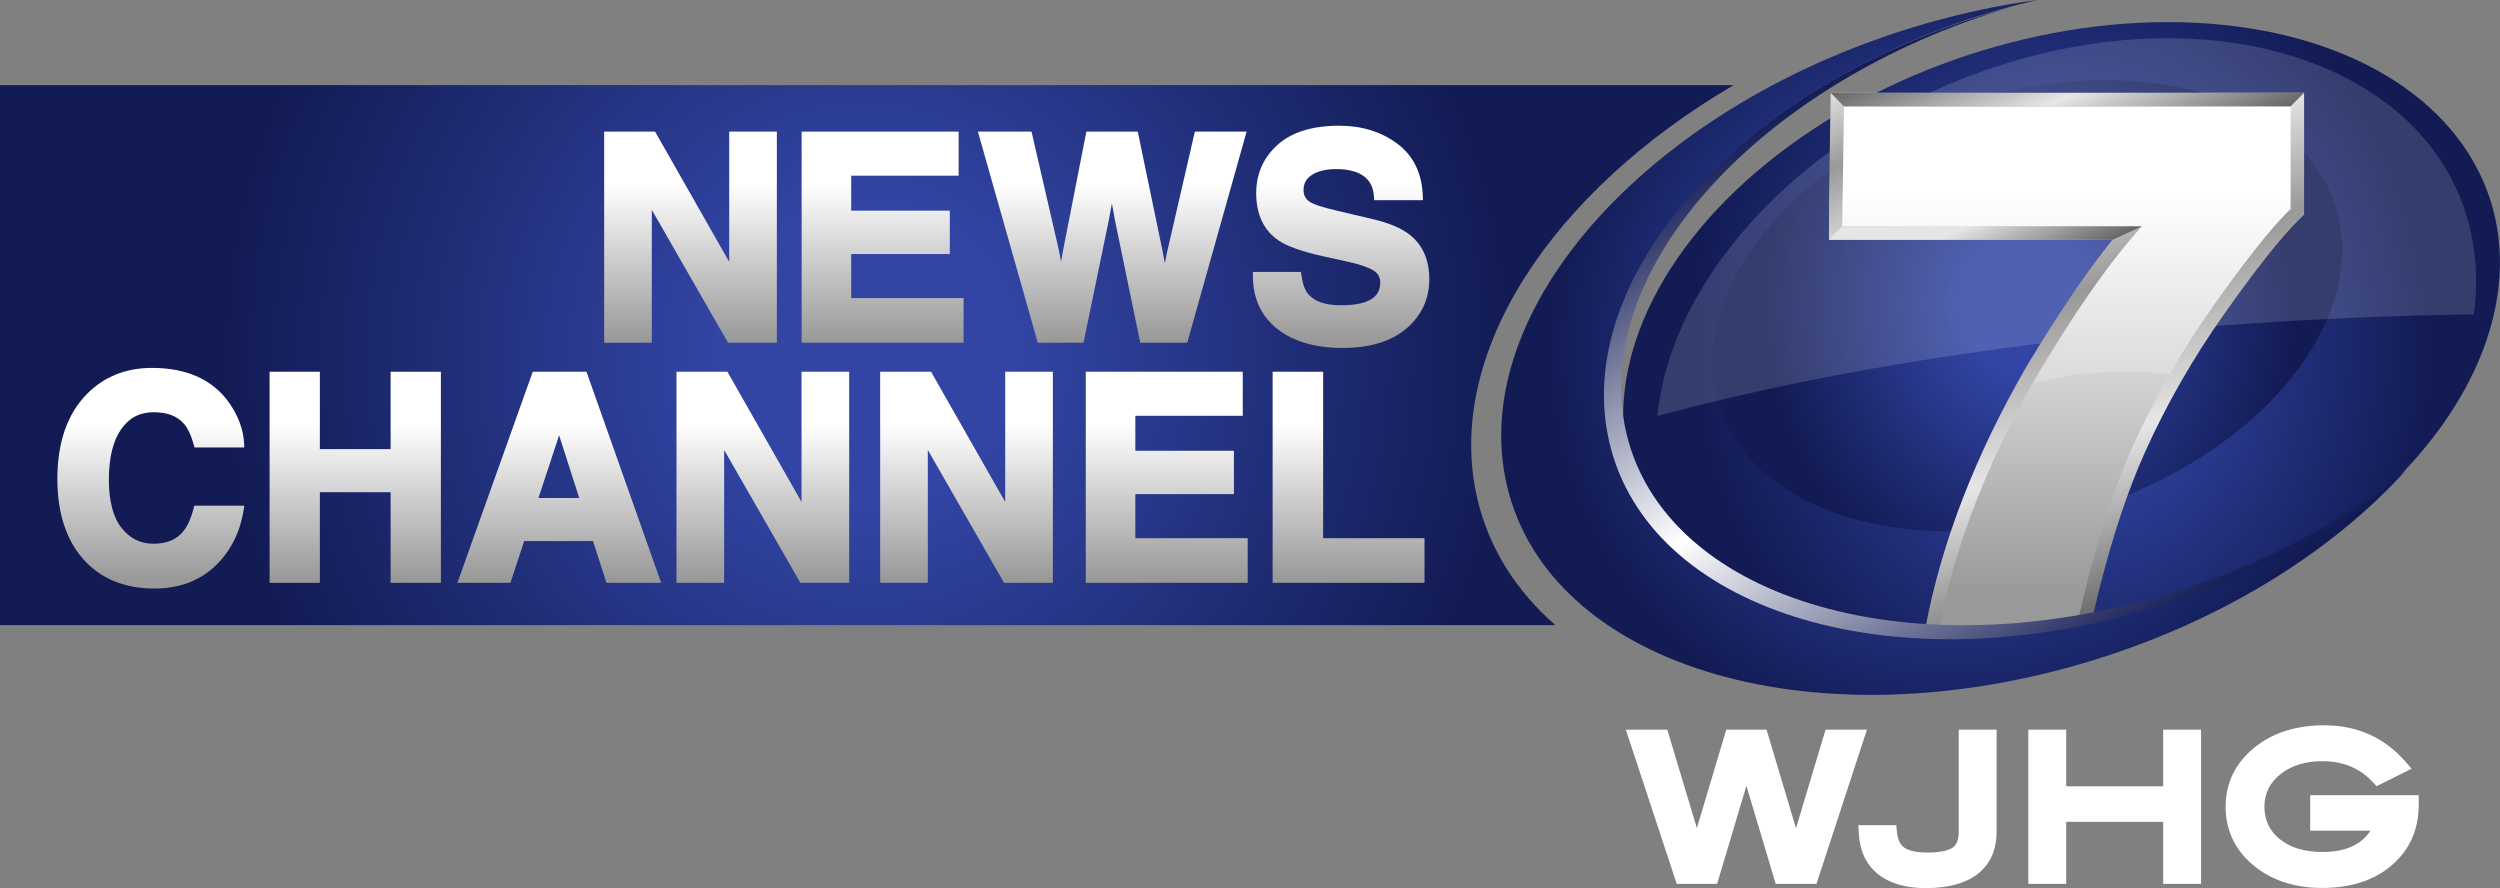
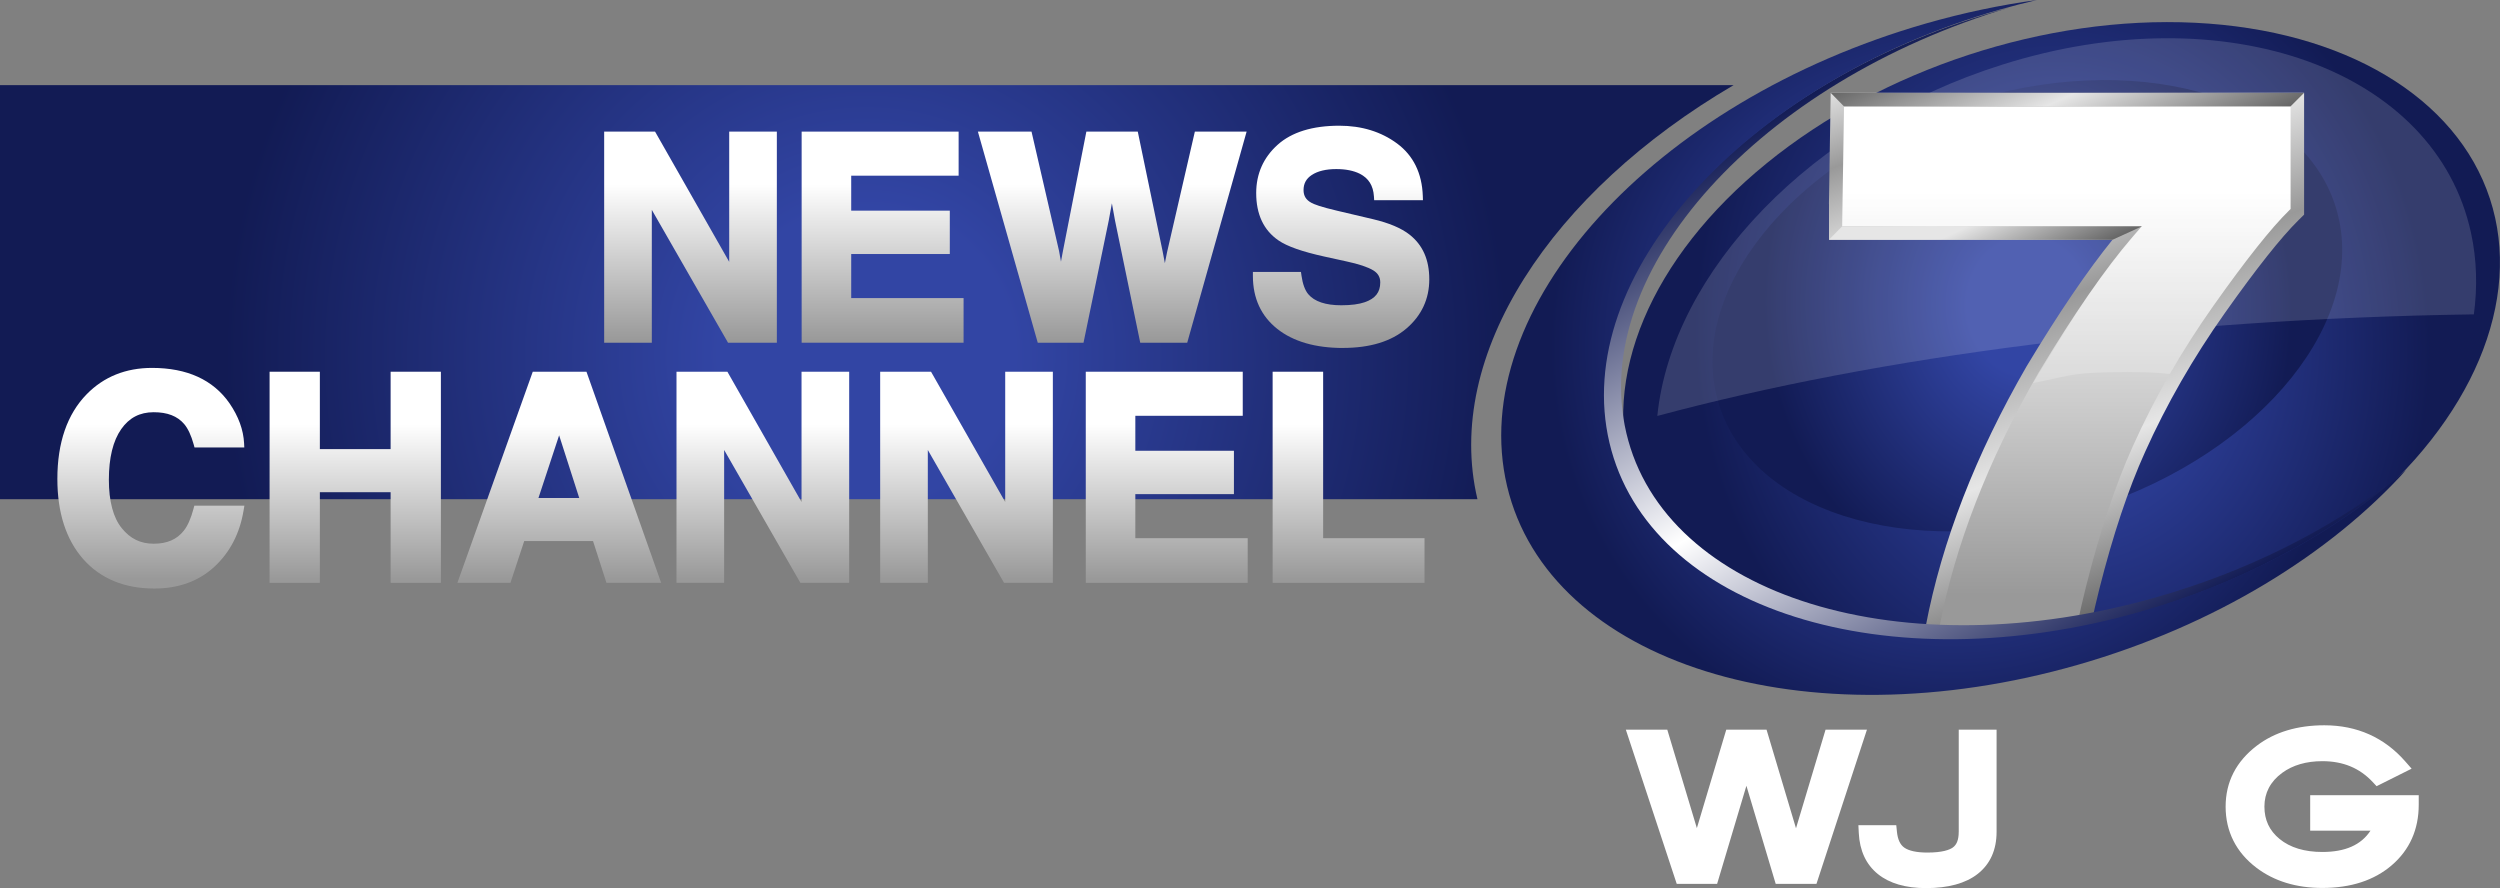
<svg xmlns="http://www.w3.org/2000/svg" xmlns:xlink="http://www.w3.org/1999/xlink" id="Layer_2" viewBox="0 0 923.54 328.08">
  <rect x="0" y="0" width="923.54" height="328.08" fill="#808080" stroke="none" />
  <defs>
    <style>.cls-1{fill:url(#linear-gradient);}.cls-1,.cls-2,.cls-3,.cls-4,.cls-5,.cls-6,.cls-7,.cls-8,.cls-9,.cls-10,.cls-11,.cls-12,.cls-13,.cls-14,.cls-15,.cls-16,.cls-17,.cls-18,.cls-19,.cls-20,.cls-21,.cls-22,.cls-23{stroke-width:0px;}.cls-2{fill:url(#radial-gradient);}.cls-3{opacity:.2;}.cls-3,.cls-11,.cls-23{fill:#fff;}.cls-4{fill:url(#linear-gradient-11);}.cls-5{fill:url(#linear-gradient-12);}.cls-6{fill:url(#linear-gradient-13);}.cls-7{fill:url(#linear-gradient-10);}.cls-8{fill:url(#linear-gradient-16);}.cls-9{fill:url(#linear-gradient-15);}.cls-10{fill:url(#linear-gradient-14);}.cls-11{opacity:.15;}.cls-12{fill:url(#radial-gradient-2);}.cls-13{fill:url(#radial-gradient-3);}.cls-14{fill:url(#radial-gradient-4);}.cls-15{fill:url(#linear-gradient-4);}.cls-16{fill:url(#linear-gradient-2);}.cls-17{fill:url(#linear-gradient-3);}.cls-18{fill:url(#linear-gradient-8);}.cls-19{fill:url(#linear-gradient-9);}.cls-20{fill:url(#linear-gradient-7);}.cls-21{fill:url(#linear-gradient-5);}.cls-22{fill:url(#linear-gradient-6);}</style>
    <radialGradient id="radial-gradient" cx="702.51" cy="237.7" fx="702.51" fy="237.7" r="166.42" gradientTransform="translate(204.75 -116.37) rotate(2.13) scale(.82 .93) skewX(-3.05)" gradientUnits="userSpaceOnUse">
      <stop offset=".23" stop-color="#3245a4" />
      <stop offset="1" stop-color="#121b54" />
    </radialGradient>
    <radialGradient id="radial-gradient-2" cx="690.91" cy="233.83" fx="690.91" fy="233.83" r="119.54" gradientTransform="translate(200.76 -121.65) rotate(2.05) scale(.82 .92) skewX(-3.02)" xlink:href="#radial-gradient" />
    <linearGradient id="linear-gradient" x1="763.17" y1="33.9" x2="763.17" y2="219.81" gradientUnits="userSpaceOnUse">
      <stop offset=".2" stop-color="#fff" />
      <stop offset=".62" stop-color="#ccc" />
      <stop offset="1" stop-color="#999" />
    </linearGradient>
    <linearGradient id="linear-gradient-2" x1="812.05" y1="215.6" x2="735.63" y2="9.86" gradientUnits="userSpaceOnUse">
      <stop offset="0" stop-color="#666" />
      <stop offset=".28" stop-color="#e6e6e6" />
      <stop offset=".53" stop-color="#999" />
      <stop offset=".72" stop-color="#e6e6e6" />
      <stop offset=".87" stop-color="#999" />
      <stop offset="1" stop-color="#e6e6e6" />
    </linearGradient>
    <linearGradient id="linear-gradient-3" x1="742.79" y1="106.19" x2="723.05" y2="63.81" gradientUnits="userSpaceOnUse">
      <stop offset="0" stop-color="#666" />
      <stop offset=".58" stop-color="#e6e6e6" />
      <stop offset="1" stop-color="#e6e6e6" />
    </linearGradient>
    <linearGradient id="linear-gradient-4" x1="780.34" y1="69.97" x2="748.13" y2=".83" gradientUnits="userSpaceOnUse">
      <stop offset="0" stop-color="#666" />
      <stop offset=".5" stop-color="#e6e6e6" />
      <stop offset="1" stop-color="#666" />
    </linearGradient>
    <linearGradient id="linear-gradient-5" x1="777.96" y1="242.76" x2="660.47" y2="39.25" gradientUnits="userSpaceOnUse">
      <stop offset="0" stop-color="#121b54" />
      <stop offset=".49" stop-color="#fff" />
      <stop offset="1" stop-color="#121b54" />
    </linearGradient>
    <radialGradient id="radial-gradient-3" cx="721.78" cy="128.36" fx="721.78" fy="128.36" r="149.05" gradientUnits="userSpaceOnUse">
      <stop offset=".34" stop-color="#3245a4" />
      <stop offset="1" stop-color="#121b54" />
    </radialGradient>
    <radialGradient id="radial-gradient-4" cx="320.22" cy="131.18" fx="320.22" fy="131.18" r="237.16" gradientTransform="matrix(1,0,0,1,0,0)" xlink:href="#radial-gradient" />
    <linearGradient id="linear-gradient-6" x1="255.08" y1="48.81" x2="255.08" y2="125.97" gradientUnits="userSpaceOnUse">
      <stop offset=".25" stop-color="#fff" />
      <stop offset=".62" stop-color="#ccc" />
      <stop offset="1" stop-color="#999" />
    </linearGradient>
    <linearGradient id="linear-gradient-7" x1="326.05" x2="326.05" xlink:href="#linear-gradient-6" />
    <linearGradient id="linear-gradient-8" x1="410.89" x2="410.89" xlink:href="#linear-gradient-6" />
    <linearGradient id="linear-gradient-9" x1="495.42" y1="48.81" x2="495.42" y2="125.97" xlink:href="#linear-gradient-6" />
    <linearGradient id="linear-gradient-10" x1="55.74" y1="137.81" x2="55.74" y2="213.97" xlink:href="#linear-gradient-6" />
    <linearGradient id="linear-gradient-11" x1="131.23" y1="137.81" x2="131.23" y2="213.97" xlink:href="#linear-gradient-6" />
    <linearGradient id="linear-gradient-12" x1="206.61" y1="137.81" x2="206.61" y2="213.97" xlink:href="#linear-gradient-6" />
    <linearGradient id="linear-gradient-13" x1="281.81" y1="137.81" x2="281.81" y2="213.97" xlink:href="#linear-gradient-6" />
    <linearGradient id="linear-gradient-14" x1="357.04" y1="137.81" x2="357.04" y2="213.97" xlink:href="#linear-gradient-6" />
    <linearGradient id="linear-gradient-15" x1="431.01" y1="137.81" x2="431.01" y2="213.97" xlink:href="#linear-gradient-6" />
    <linearGradient id="linear-gradient-16" x1="498.18" y1="137.81" x2="498.18" y2="213.97" xlink:href="#linear-gradient-6" />
  </defs>
  <g id="Layer_1-2">
    <ellipse class="cls-2" cx="761.58" cy="125.32" rx="166.54" ry="110.53" transform="translate(-1.11 243.74) rotate(-18.17)" />
    <ellipse class="cls-12" cx="748.93" cy="112.88" rx="119.62" ry="78.5" transform="translate(1.93 237.93) rotate(-18.07)" />
    <path class="cls-11" d="m913.88,116.13c1.36-10.1,1.09-20.18-1.03-30.01-13.05-60.42-90.6-88.28-173.22-62.22-70.6,22.26-122.05,76.69-127.39,129.76,81.8-21.99,186.63-35.84,301.64-37.53Z" />
    <path class="cls-1" d="m678.07,85.89h107.44c-9.94,11.52-21.67,28.47-34.92,50.48-18.7,32.37-31.06,64.24-36.96,95.13,17.6,1.68,36.48,1.44,56.03-.9.92-4.37,1.96-8.92,3.16-13.68,5.05-20.08,10.8-37.29,17.07-51.14,7.93-17.68,17.91-35.07,29.66-51.68,11.76-16.63,21.02-28.3,27.52-34.69l1.35-1.32v-41.45h-169.93l-.56,36c.05-.05.1-.1.15-.16v13.4Z" />
    <path class="cls-3" d="m751,141.51c12.25-2.38,13.37-3.62,27.75-4,10-.26,17.62,0,23.25.75,4.47-7.6,11.31-18.92,16.5-26.25,11.76-16.63,21-28.37,27.5-34.75v-38h-165.25l-.25,44.25h110.75s-15.5,19-20.5,26.5-19.75,31.5-19.75,31.5Z" />
    <path class="cls-16" d="m675.65,88.55h104.76c-9.26,11.4-19.91,27.08-31.73,46.73-18.85,32.64-31.32,64.78-37.27,95.97,1.66.18,3.34.33,5.02.47,5.88-30.49,18.09-61.94,36.56-93.9,13.16-21.86,24.82-38.73,34.67-50.14l3.57-4.13h-110.71l.69-44.25h164.97v37.9l-.6.59c-6.6,6.49-15.96,18.27-27.81,35.03-11.84,16.74-21.9,34.27-29.89,52.09-6.33,13.99-12.13,31.34-17.22,51.56-1.27,5.03-2.36,9.83-3.32,14.42,1.74-.19,3.49-.4,5.24-.63.86-4.03,1.82-8.21,2.92-12.57,5.02-19.94,10.71-37,16.93-50.73,7.87-17.53,17.76-34.78,29.42-51.26,11.68-16.51,20.84-28.06,27.23-34.35l2.09-2.06v-45h-174.89l-.64,41.07s.01-.02.02-.02v13.21Z" />
    <polygon class="cls-17" points="680.5 83.64 675.65 88.56 780.41 88.56 791.22 83.64 680.5 83.64" />
    <polygon class="cls-15" points="676.29 34.3 681.19 39.3 846.16 39.3 851.16 34.3 676.29 34.3" />
    <path class="cls-21" d="m796.92,220.54c-94.06,26.95-181.87-.15-196.11-60.53-14.09-59.73,49.1-129.65,141.54-157.23-1.58.42-3.17.86-4.76,1.32-94.05,26.98-158.54,98.6-144.03,159.97,14.51,61.37,102.52,89.25,196.57,62.28,36.43-10.45,68.42-27.6,93.1-48.25-23.68,18.01-53.17,32.95-86.32,42.44Z" />
    <path class="cls-13" d="m791.13,225.85c-94.05,26.98-182.06-.9-196.57-62.28-14.51-61.37,49.97-132.99,144.03-159.97,4.67-1.34,9.32-2.54,13.95-3.61-13.4,1.83-27.1,4.69-40.93,8.65-101,28.95-170.34,105.46-154.88,170.9,15.46,65.43,109.86,95,210.85,66.05,50.68-14.53,93.39-41.03,121.41-72.11-25.27,22.48-59.04,41.23-97.86,52.36Z" />
-     <path class="cls-14" d="m545.79,184.4c-12.59-53.32,27.28-113.48,94.65-152.96H0v199.49h574.55c-14.4-12.63-24.45-28.27-28.76-46.53Z" />
+     <path class="cls-14" d="m545.79,184.4c-12.59-53.32,27.28-113.48,94.65-152.96H0v199.49c-14.4-12.63-24.45-28.27-28.76-46.53Z" />
    <polygon class="cls-22" points="240.79 77.53 268.94 126.6 286.98 126.6 286.98 48.62 269.38 48.62 269.38 96.73 241.99 48.62 223.19 48.62 223.19 126.6 240.79 126.6 240.79 77.53" />
    <polygon class="cls-20" points="355.96 110.12 314.45 110.12 314.45 93.84 350.87 93.84 350.87 77.82 314.45 77.82 314.45 64.9 354.13 64.9 354.13 48.62 296.14 48.62 296.14 126.6 355.96 126.6 355.96 110.12" />
    <polygon class="cls-18" points="410.75 75.11 411.92 81.55 421.22 126.6 438.58 126.6 460.52 48.62 441.4 48.62 431.12 93.22 430.32 97.21 429.47 92.75 420.31 48.62 401.32 48.62 392.61 93.03 391.94 96.66 391.23 92.72 381.06 48.62 361.25 48.62 383.36 126.6 400.27 126.6 409.58 81.52 410.75 75.11" />
    <path class="cls-19" d="m496.11,128.53c9.99,0,17.87-2.41,23.42-7.15,5.62-4.8,8.47-10.93,8.47-18.21s-2.45-12.68-7.28-16.49c-3.04-2.4-7.6-4.32-13.55-5.72l-13.16-3.1c-6.12-1.43-8.58-2.39-9.59-2.96-1.96-1.06-2.87-2.55-2.87-4.69,0-2.4.99-4.22,3.03-5.56,2.21-1.46,5.26-2.19,9.08-2.19,3.47,0,6.38.58,8.66,1.72,3.27,1.66,4.98,4.39,5.23,8.37l.09,1.41h18.02l-.05-1.55c-.29-8.41-3.48-14.93-9.49-19.39-5.89-4.36-13.08-6.58-21.36-6.58-9.91,0-17.58,2.37-22.79,7.05-5.25,4.72-7.91,10.72-7.91,17.85,0,7.85,2.77,13.73,8.22,17.46,3.18,2.2,8.73,4.16,16.98,5.98l8.12,1.78c4.57.98,7.92,2.1,9.94,3.32,1.75,1.09,2.57,2.51,2.57,4.47,0,3.61-1.81,5.93-5.69,7.28-2.18.76-5.11,1.14-8.7,1.14-5.81,0-9.91-1.38-12.2-4.09-1.23-1.47-2.08-3.8-2.52-6.93l-.18-1.29h-17.76v1.5c0,8.25,3.05,14.83,9.05,19.57,5.9,4.65,14.05,7.01,24.22,7.01Z" />
    <path class="cls-7" d="m71.51,187.88c-.97,3.64-2.18,6.38-3.61,8.16-2.54,3.24-6.18,4.82-11.11,4.82s-8.67-1.87-11.8-5.73c-3.16-3.89-4.77-9.93-4.77-17.95s1.53-14.33,4.56-18.65c2.95-4.21,6.87-6.25,11.98-6.25s8.75,1.43,11.27,4.36c1.41,1.66,2.6,4.2,3.53,7.57l.3,1.1h18.39l-.08-1.58c-.25-4.94-2.06-9.91-5.4-14.77-6.04-8.66-15.67-13.05-28.61-13.05-9.7,0-17.82,3.27-24.12,9.71-7.2,7.34-10.85,17.88-10.85,31.32,0,12.43,3.21,22.38,9.53,29.58,6.37,7.22,15.22,10.89,26.29,10.89,8.97,0,16.45-2.72,22.23-8.08,5.74-5.33,9.36-12.33,10.75-20.8l.29-1.74h-18.49l-.3,1.11Z" />
    <polygon class="cls-4" points="144.3 165.91 118.16 165.91 118.16 137.32 99.59 137.32 99.59 215.3 118.16 215.3 118.16 181.83 144.3 181.83 144.3 215.3 162.87 215.3 162.87 137.32 144.3 137.32 144.3 165.91" />
    <path class="cls-5" d="m196.81,137.32l-27.84,77.98h19.6l5.08-15.41h25.43l4.95,15.41h20.21l-27.59-77.98h-19.85Zm17.17,46.65h-15.07l7.64-23.16,7.43,23.16Z" />
    <polygon class="cls-6" points="296.1 185.44 268.71 137.32 249.91 137.32 249.91 215.3 267.51 215.3 267.51 166.23 295.67 215.3 313.7 215.3 313.7 137.32 296.1 137.32 296.1 185.44" />
    <polygon class="cls-10" points="371.34 185.44 343.94 137.32 325.15 137.32 325.15 215.3 342.75 215.3 342.75 166.23 370.9 215.3 388.94 215.3 388.94 137.32 371.34 137.32 371.34 185.44" />
    <polygon class="cls-9" points="419.41 182.54 455.83 182.54 455.83 166.52 419.41 166.52 419.41 153.6 459.09 153.6 459.09 137.32 401.1 137.32 401.1 215.3 460.92 215.3 460.92 198.82 419.41 198.82 419.41 182.54" />
    <polygon class="cls-8" points="488.79 137.32 470.13 137.32 470.13 215.3 526.24 215.3 526.24 198.82 488.79 198.82 488.79 137.32" />
    <polygon class="cls-23" points="674.39 269.55 663.47 305.98 652.59 269.55 637.71 269.55 626.85 305.92 615.92 269.55 600.61 269.55 619.41 326.51 634.33 326.51 645.15 290.28 655.97 326.51 671.03 326.51 689.68 269.55 674.39 269.55" />
    <path class="cls-23" d="m723.58,307.33c0,2.84-.72,4.72-2.19,5.76-1.2.85-3.81,1.86-9.39,1.86-3.9,0-6.85-.63-8.53-1.83-1.53-1.09-2.42-3-2.71-5.84l-.25-2.44h-13.99l.14,2.86c.32,6.57,2.71,11.69,7.1,15.22,4.25,3.42,10.22,5.16,17.75,5.16,8.22,0,14.64-1.76,19.08-5.24,4.63-3.64,6.98-8.87,6.98-15.56v-37.73h-13.98v37.79Z" />
-     <polygon class="cls-23" points="799.11 290.47 763.29 290.47 763.29 269.55 749.3 269.55 749.3 326.51 763.29 326.51 763.29 303.6 799.11 303.6 799.11 326.51 813.1 326.51 813.1 269.55 799.11 269.55 799.11 290.47" />
    <path class="cls-23" d="m853.41,306.87h22.28c-3.47,5.28-9.33,7.86-17.78,7.86-6.58,0-11.89-1.61-15.78-4.79-3.78-3.09-5.62-7.01-5.62-11.98s2.15-9.23,6.57-12.46c3.91-2.86,8.9-4.31,14.83-4.31,7.68,0,13.78,2.53,18.65,7.75l1.39,1.49,12.94-6.47-2.32-2.65c-7.76-8.88-17.84-13.38-29.94-13.38-9.96,0-18.34,2.53-24.92,7.53-7.65,5.83-11.53,13.41-11.53,22.52s3.83,16.86,11.4,22.59c6.53,4.95,14.72,7.45,24.34,7.45,10.54,0,19.17-2.82,25.65-8.4,6.6-5.68,9.95-13.2,9.95-22.37v-3.5h-40.1v13.13Z" />
  </g>
</svg>